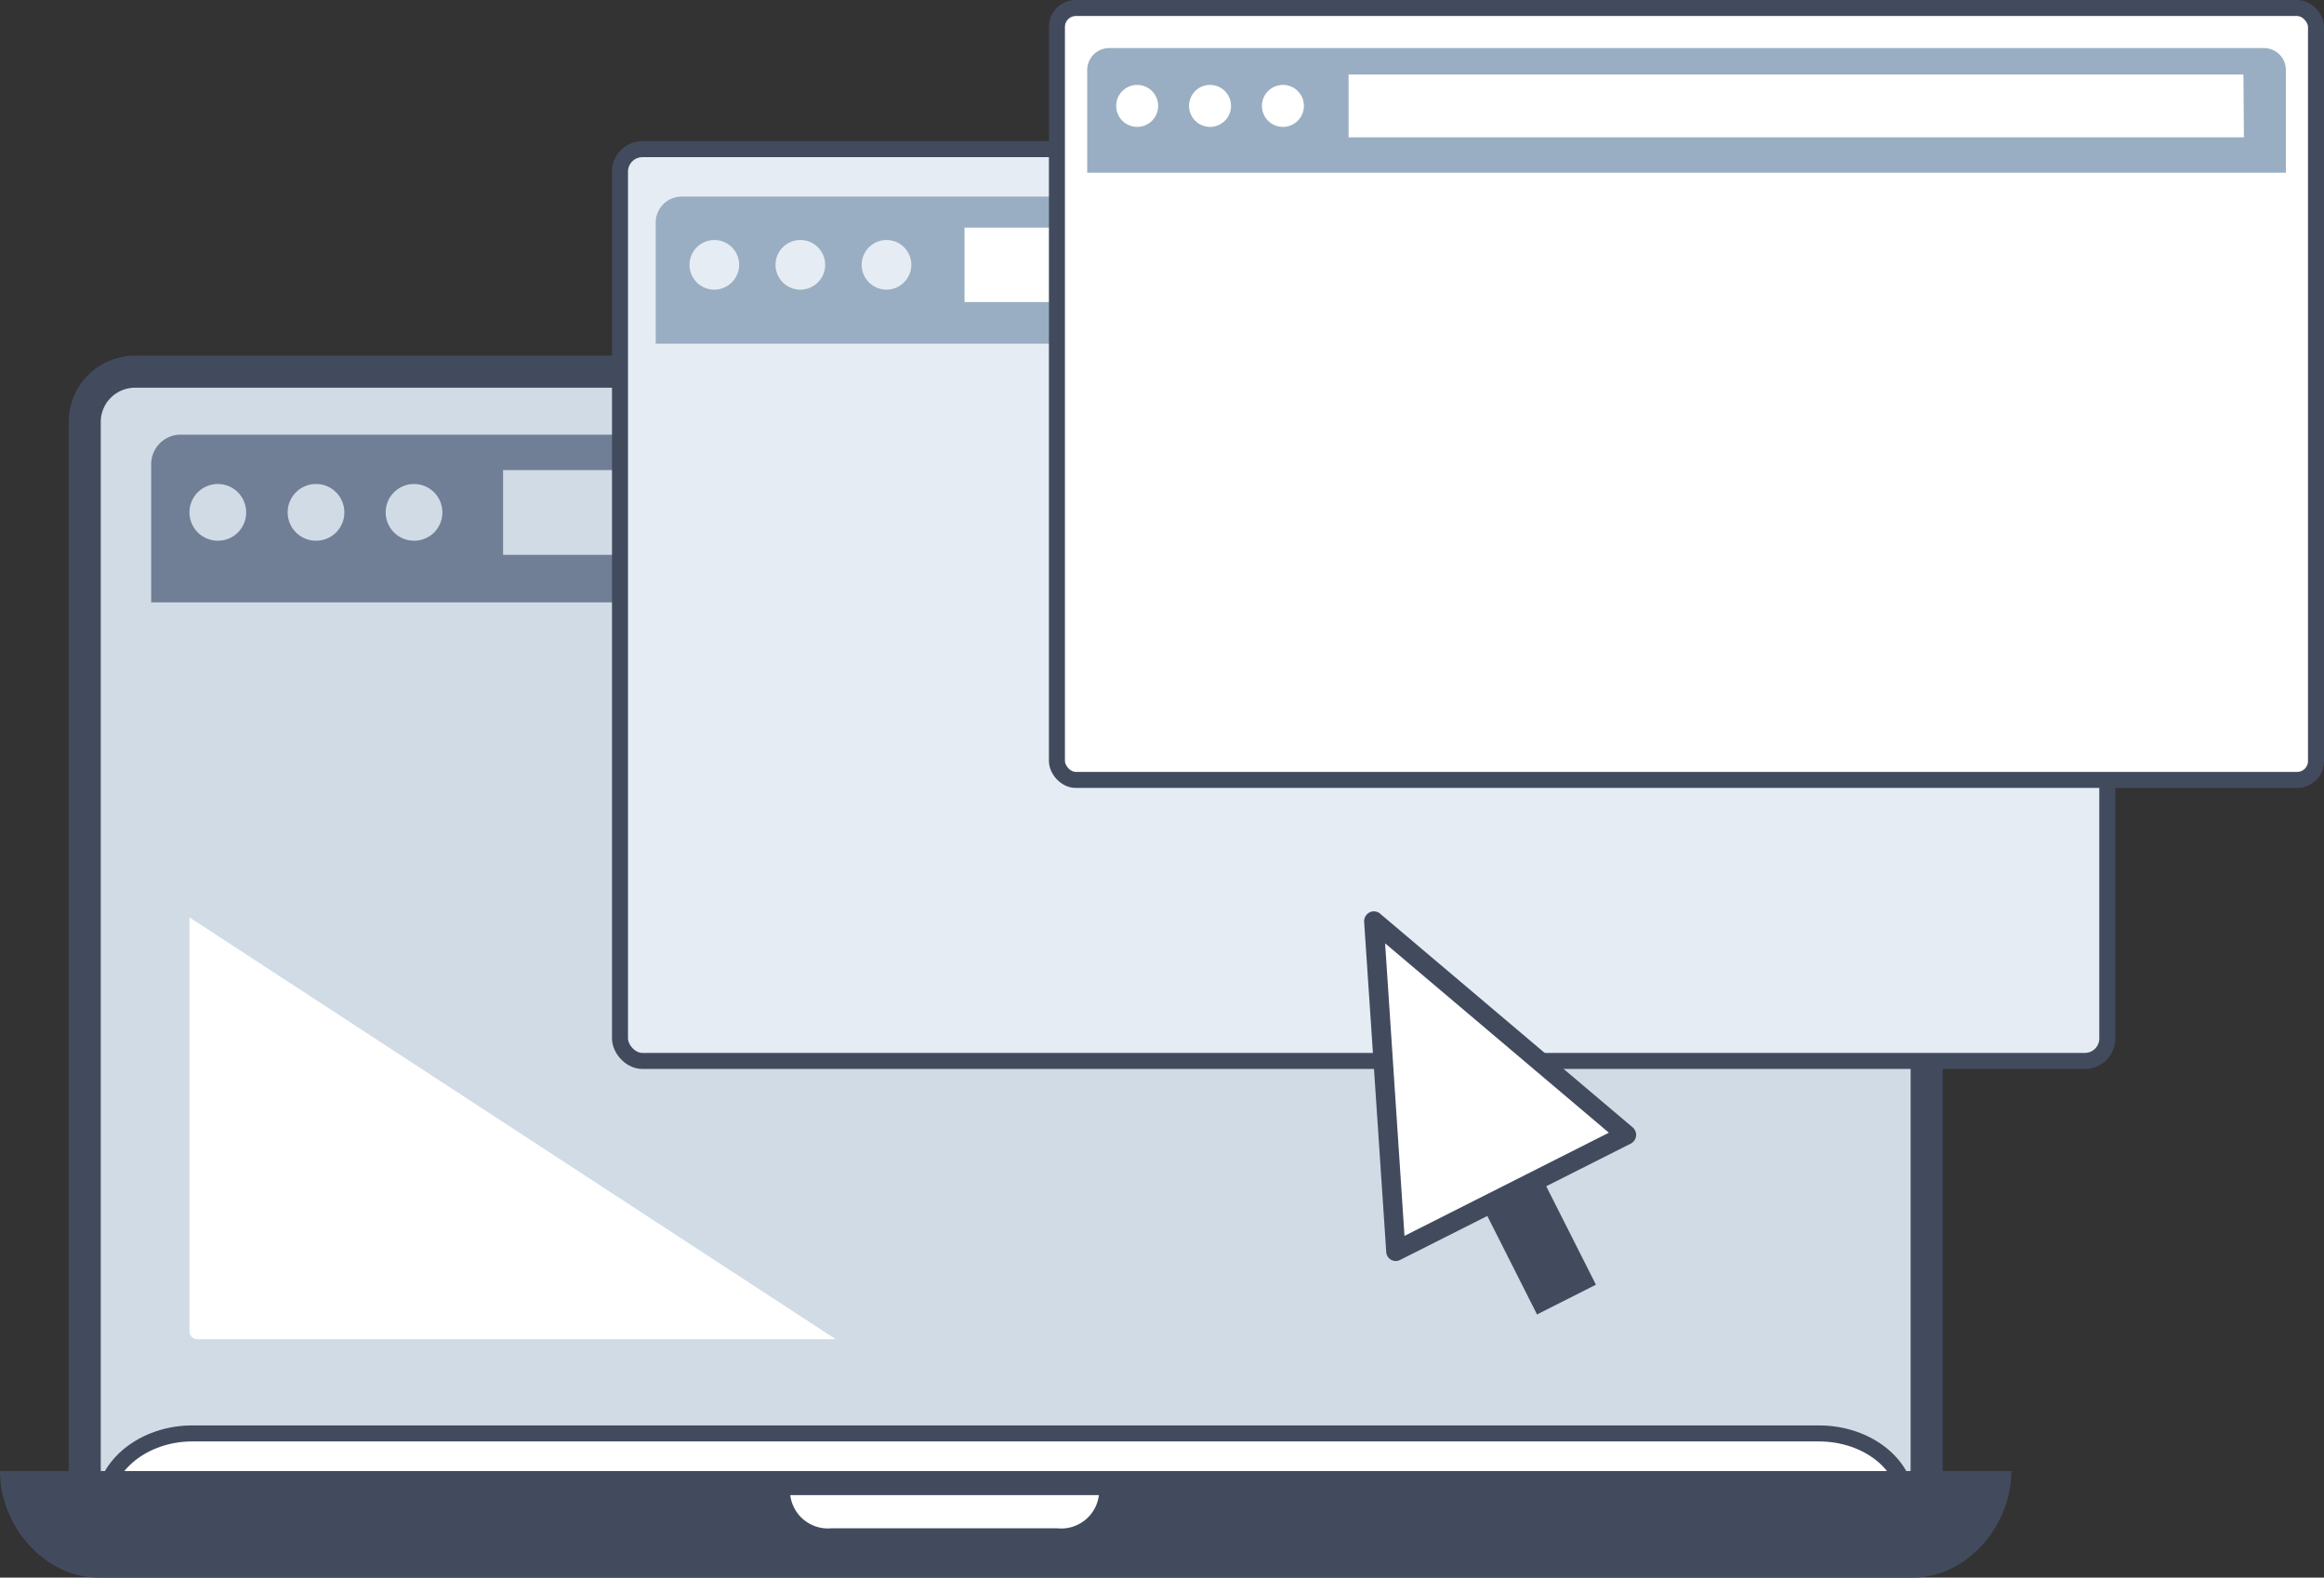
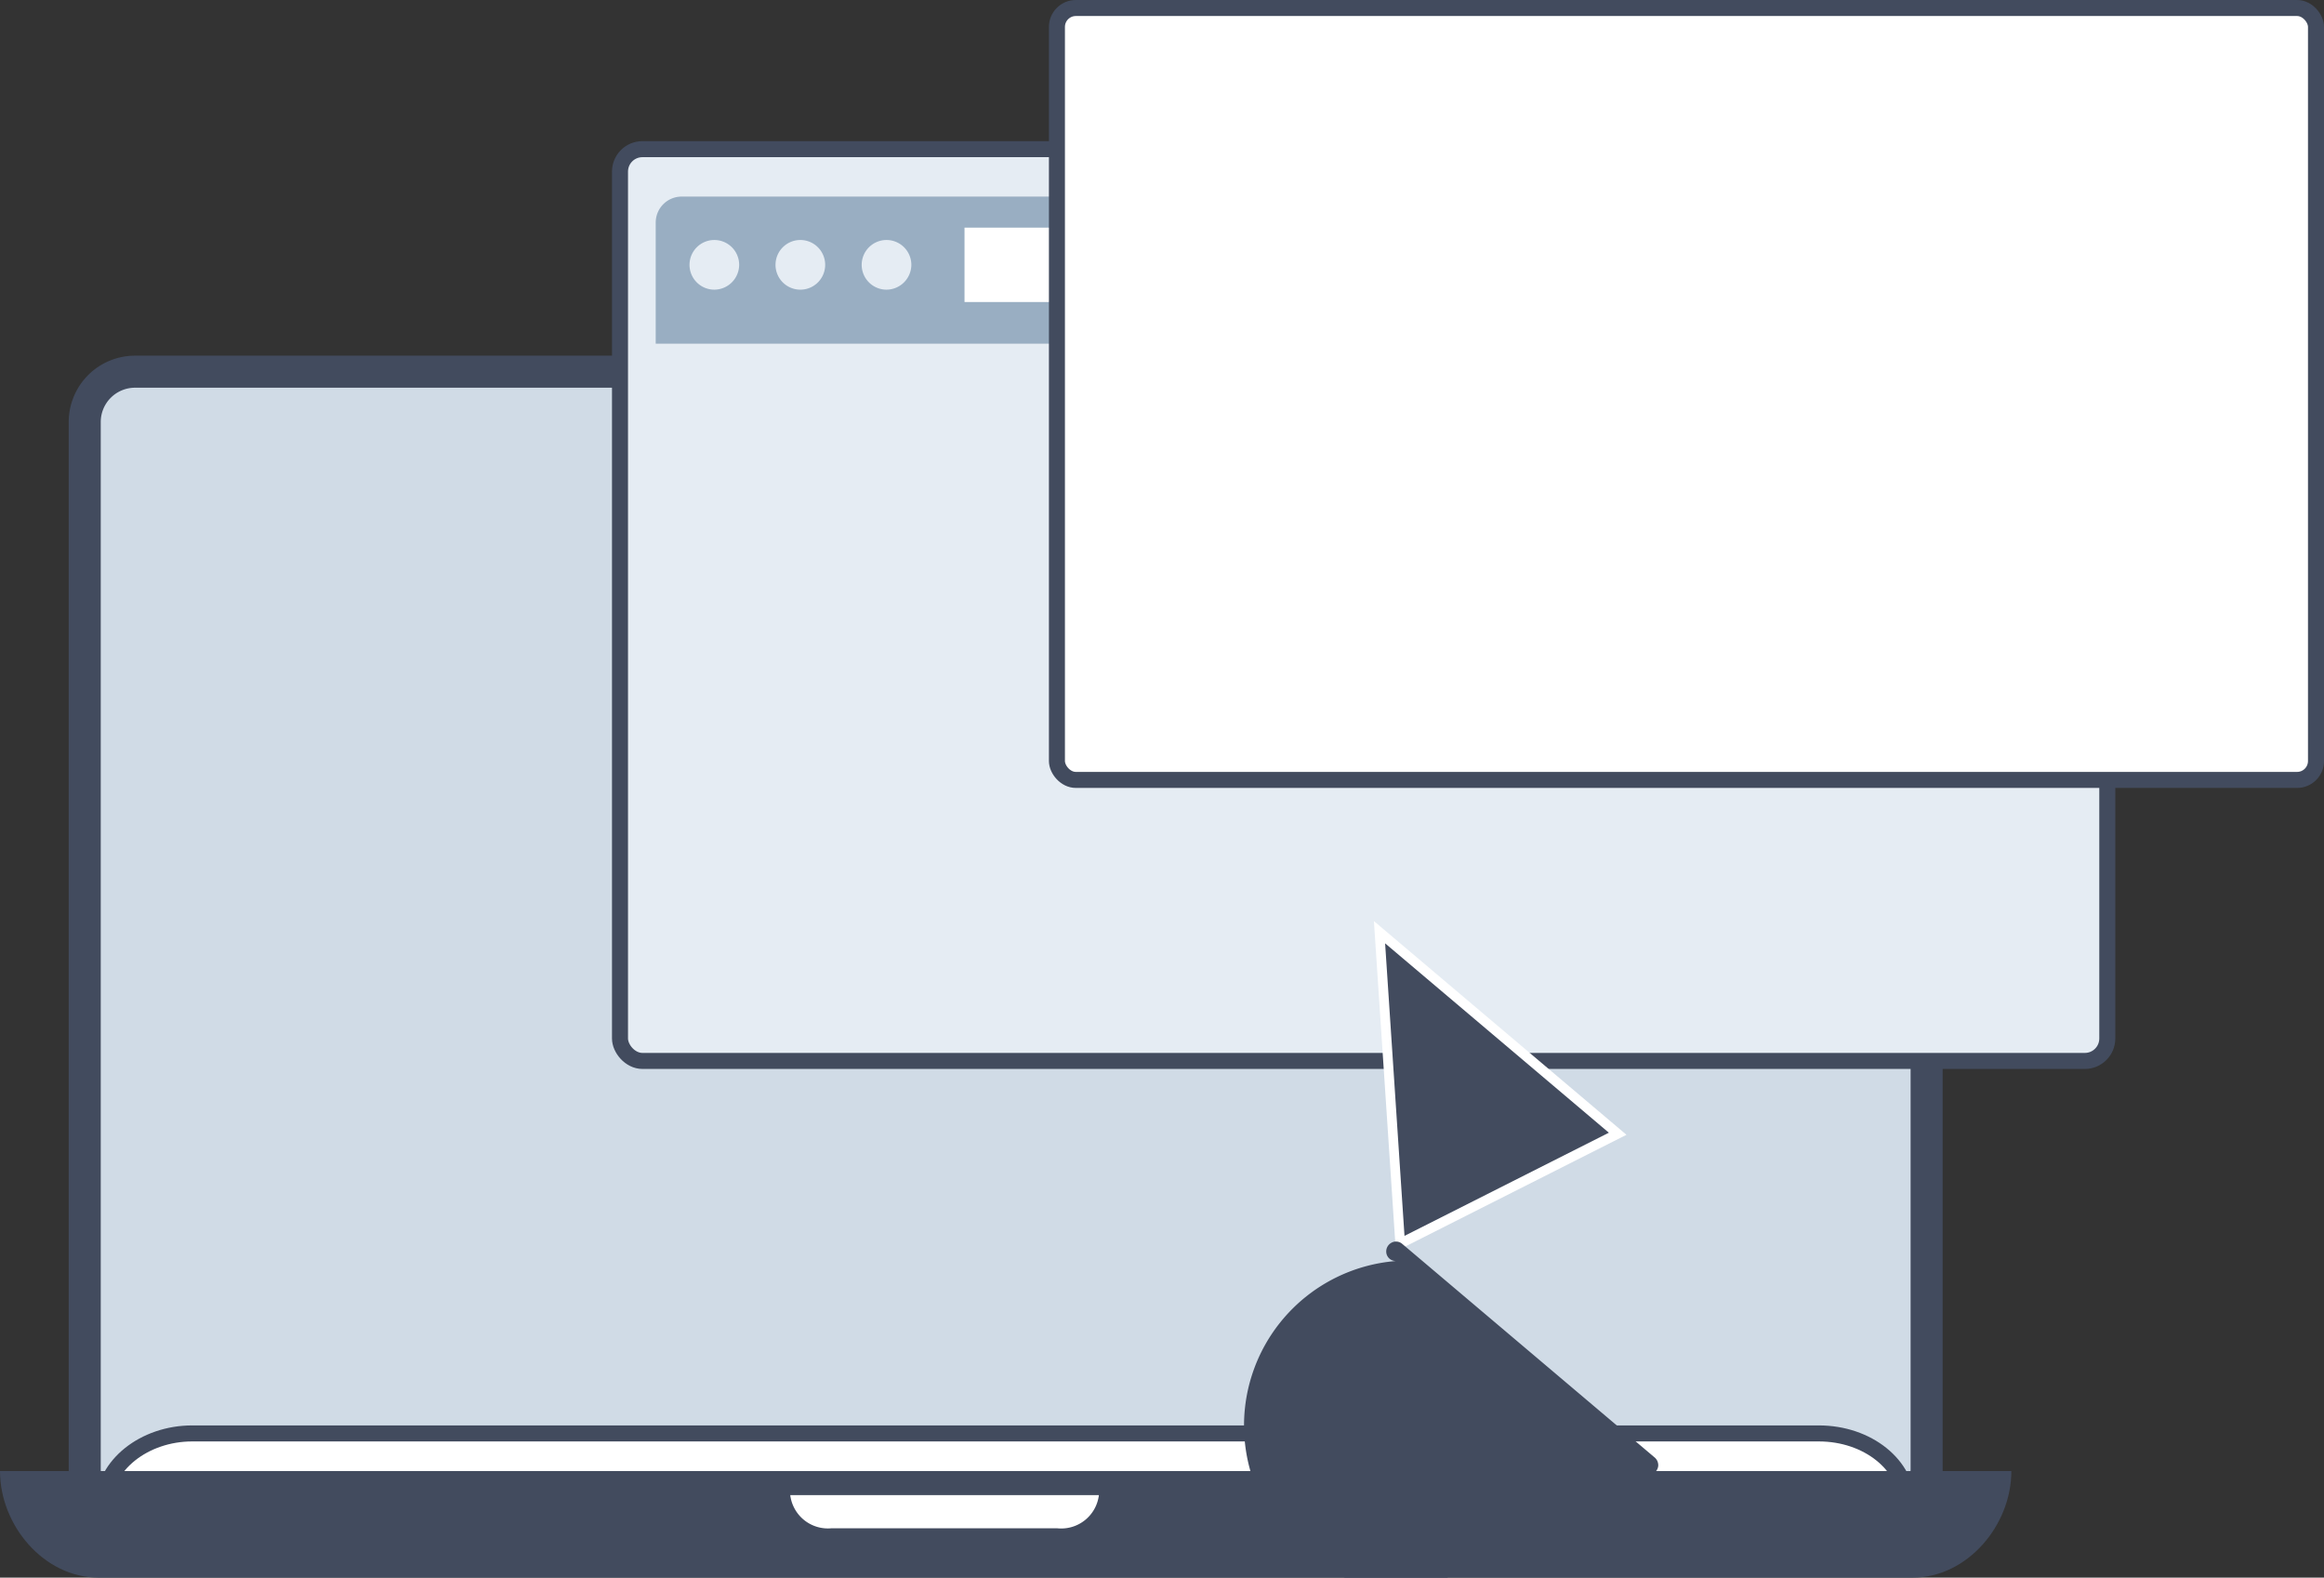
<svg xmlns="http://www.w3.org/2000/svg" viewBox="0 0 145.1 98.47">
  <rect x="0" y="0" width="145.1" height="98.47" fill="#333333" stroke="none" />
  <defs>
    <style>.cls-1{fill:#d0dbe6;stroke-width:2px;}.cls-1,.cls-2,.cls-6,.cls-8{stroke:#424b5e;stroke-miterlimit:10;}.cls-1,.cls-2{stroke-linecap:round;}.cls-2,.cls-4,.cls-8{fill:#fff;}.cls-3{fill:#424b5e;}.cls-5{fill:#707f95;}.cls-6{fill:#e5ecf3;}.cls-7{fill:#99aec2;}</style>
  </defs>
  <g id="Слой_2" data-name="Слой 2">
    <g id="регистрация_доменов" data-name="регистрация доменов">
      <path class="cls-1" d="M8.42,23.2H117.15a3.14,3.14,0,0,1,3.14,3.14V91.67a3.14,3.14,0,0,1-3.14,3.14H8.42a3.13,3.13,0,0,1-3.13-3.13V26.33A3.14,3.14,0,0,1,8.42,23.2Z" />
      <path class="cls-2" d="M113.56,89.47H12c-3,0-5.52,2-5.52,4.43H119.08C119.08,91.45,116.61,89.47,113.56,89.47Z" />
      <path class="cls-3" d="M0,91.82H0c0,3.4,2.75,6.65,6.15,6.65H119.42c3.4,0,6.16-3.25,6.16-6.65H0Z" />
      <path class="cls-4" d="M66,95.39H51.92a2.37,2.37,0,0,1-2.58-2.07H68.61A2.37,2.37,0,0,1,66,95.39Z" />
-       <path class="cls-4" d="M52.18,83.59H12.32a.49.49,0,0,1-.49-.49V57.26Z" />
-       <path class="cls-5" d="M108.36,27.13H11.27A1.84,1.84,0,0,0,9.44,29V37.6H110.19V29A1.84,1.84,0,0,0,108.36,27.13ZM13.61,33.75A1.77,1.77,0,1,1,15.37,32,1.76,1.76,0,0,1,13.61,33.75Zm6.12,0A1.77,1.77,0,1,1,21.5,32,1.76,1.76,0,0,1,19.73,33.75Zm6.13,0A1.77,1.77,0,1,1,27.62,32,1.76,1.76,0,0,1,25.86,33.75Zm80.77.88H31.41V29.34h75.22Z" />
      <rect class="cls-6" x="38.71" y="9.31" width="92.86" height="56.91" rx="1.4" />
      <rect class="cls-4" x="59.01" y="13.06" width="67.85" height="7.43" />
      <path class="cls-7" d="M127.74,12.27H42.55a1.62,1.62,0,0,0-1.61,1.62v7.56h88.41V13.89A1.62,1.62,0,0,0,127.74,12.27ZM44.6,18.08a1.55,1.55,0,1,1,1.55-1.55A1.56,1.56,0,0,1,44.6,18.08Zm5.38,0a1.55,1.55,0,1,1,1.54-1.55A1.55,1.55,0,0,1,50,18.08Zm5.37,0a1.55,1.55,0,1,1,1.55-1.55A1.56,1.56,0,0,1,55.35,18.08Zm70.87.77h-66V14.21h66Z" />
      <rect class="cls-8" x="65.99" y="0.5" width="78.61" height="48.18" rx="1.18" />
-       <rect class="cls-4" x="83.17" y="3.67" width="57.44" height="6.29" />
-       <path class="cls-7" d="M141.36,3H69.24a1.37,1.37,0,0,0-1.36,1.38v6.4h74.84V4.38A1.37,1.37,0,0,0,141.36,3ZM71,7.92a1.31,1.31,0,1,1,1.31-1.31A1.31,1.31,0,0,1,71,7.92Zm4.55,0a1.31,1.31,0,1,1,1.31-1.31A1.31,1.31,0,0,1,75.53,7.92Zm4.55,0a1.31,1.31,0,1,1,1.31-1.31A1.31,1.31,0,0,1,80.08,7.92Zm60,.65H84.2V4.65h55.87Z" />
      <polygon class="cls-4" points="87.15 78.1 85.78 57.49 101.55 70.83 87.15 78.1" />
-       <path class="cls-3" d="M87.15,78.71a.64.64,0,0,1-.3-.08.59.59,0,0,1-.3-.49L85.17,57.53a.62.62,0,0,1,.34-.58.59.59,0,0,1,.66.08l15.77,13.34a.63.63,0,0,1,.21.54.64.64,0,0,1-.33.47l-14.4,7.26A.64.64,0,0,1,87.15,78.71Zm-.67-19.83,1.21,18.26,12.76-6.44Z" />
-       <rect class="cls-3" x="94.09" y="74.15" width="4.12" height="7.35" transform="translate(-24.76 51.7) rotate(-26.79)" />
+       <path class="cls-3" d="M87.15,78.71a.64.64,0,0,1-.3-.08.59.59,0,0,1-.3-.49a.62.62,0,0,1,.34-.58.59.59,0,0,1,.66.08l15.77,13.34a.63.63,0,0,1,.21.54.64.64,0,0,1-.33.47l-14.4,7.26A.64.64,0,0,1,87.15,78.71Zm-.67-19.83,1.21,18.26,12.76-6.44Z" />
    </g>
  </g>
</svg>